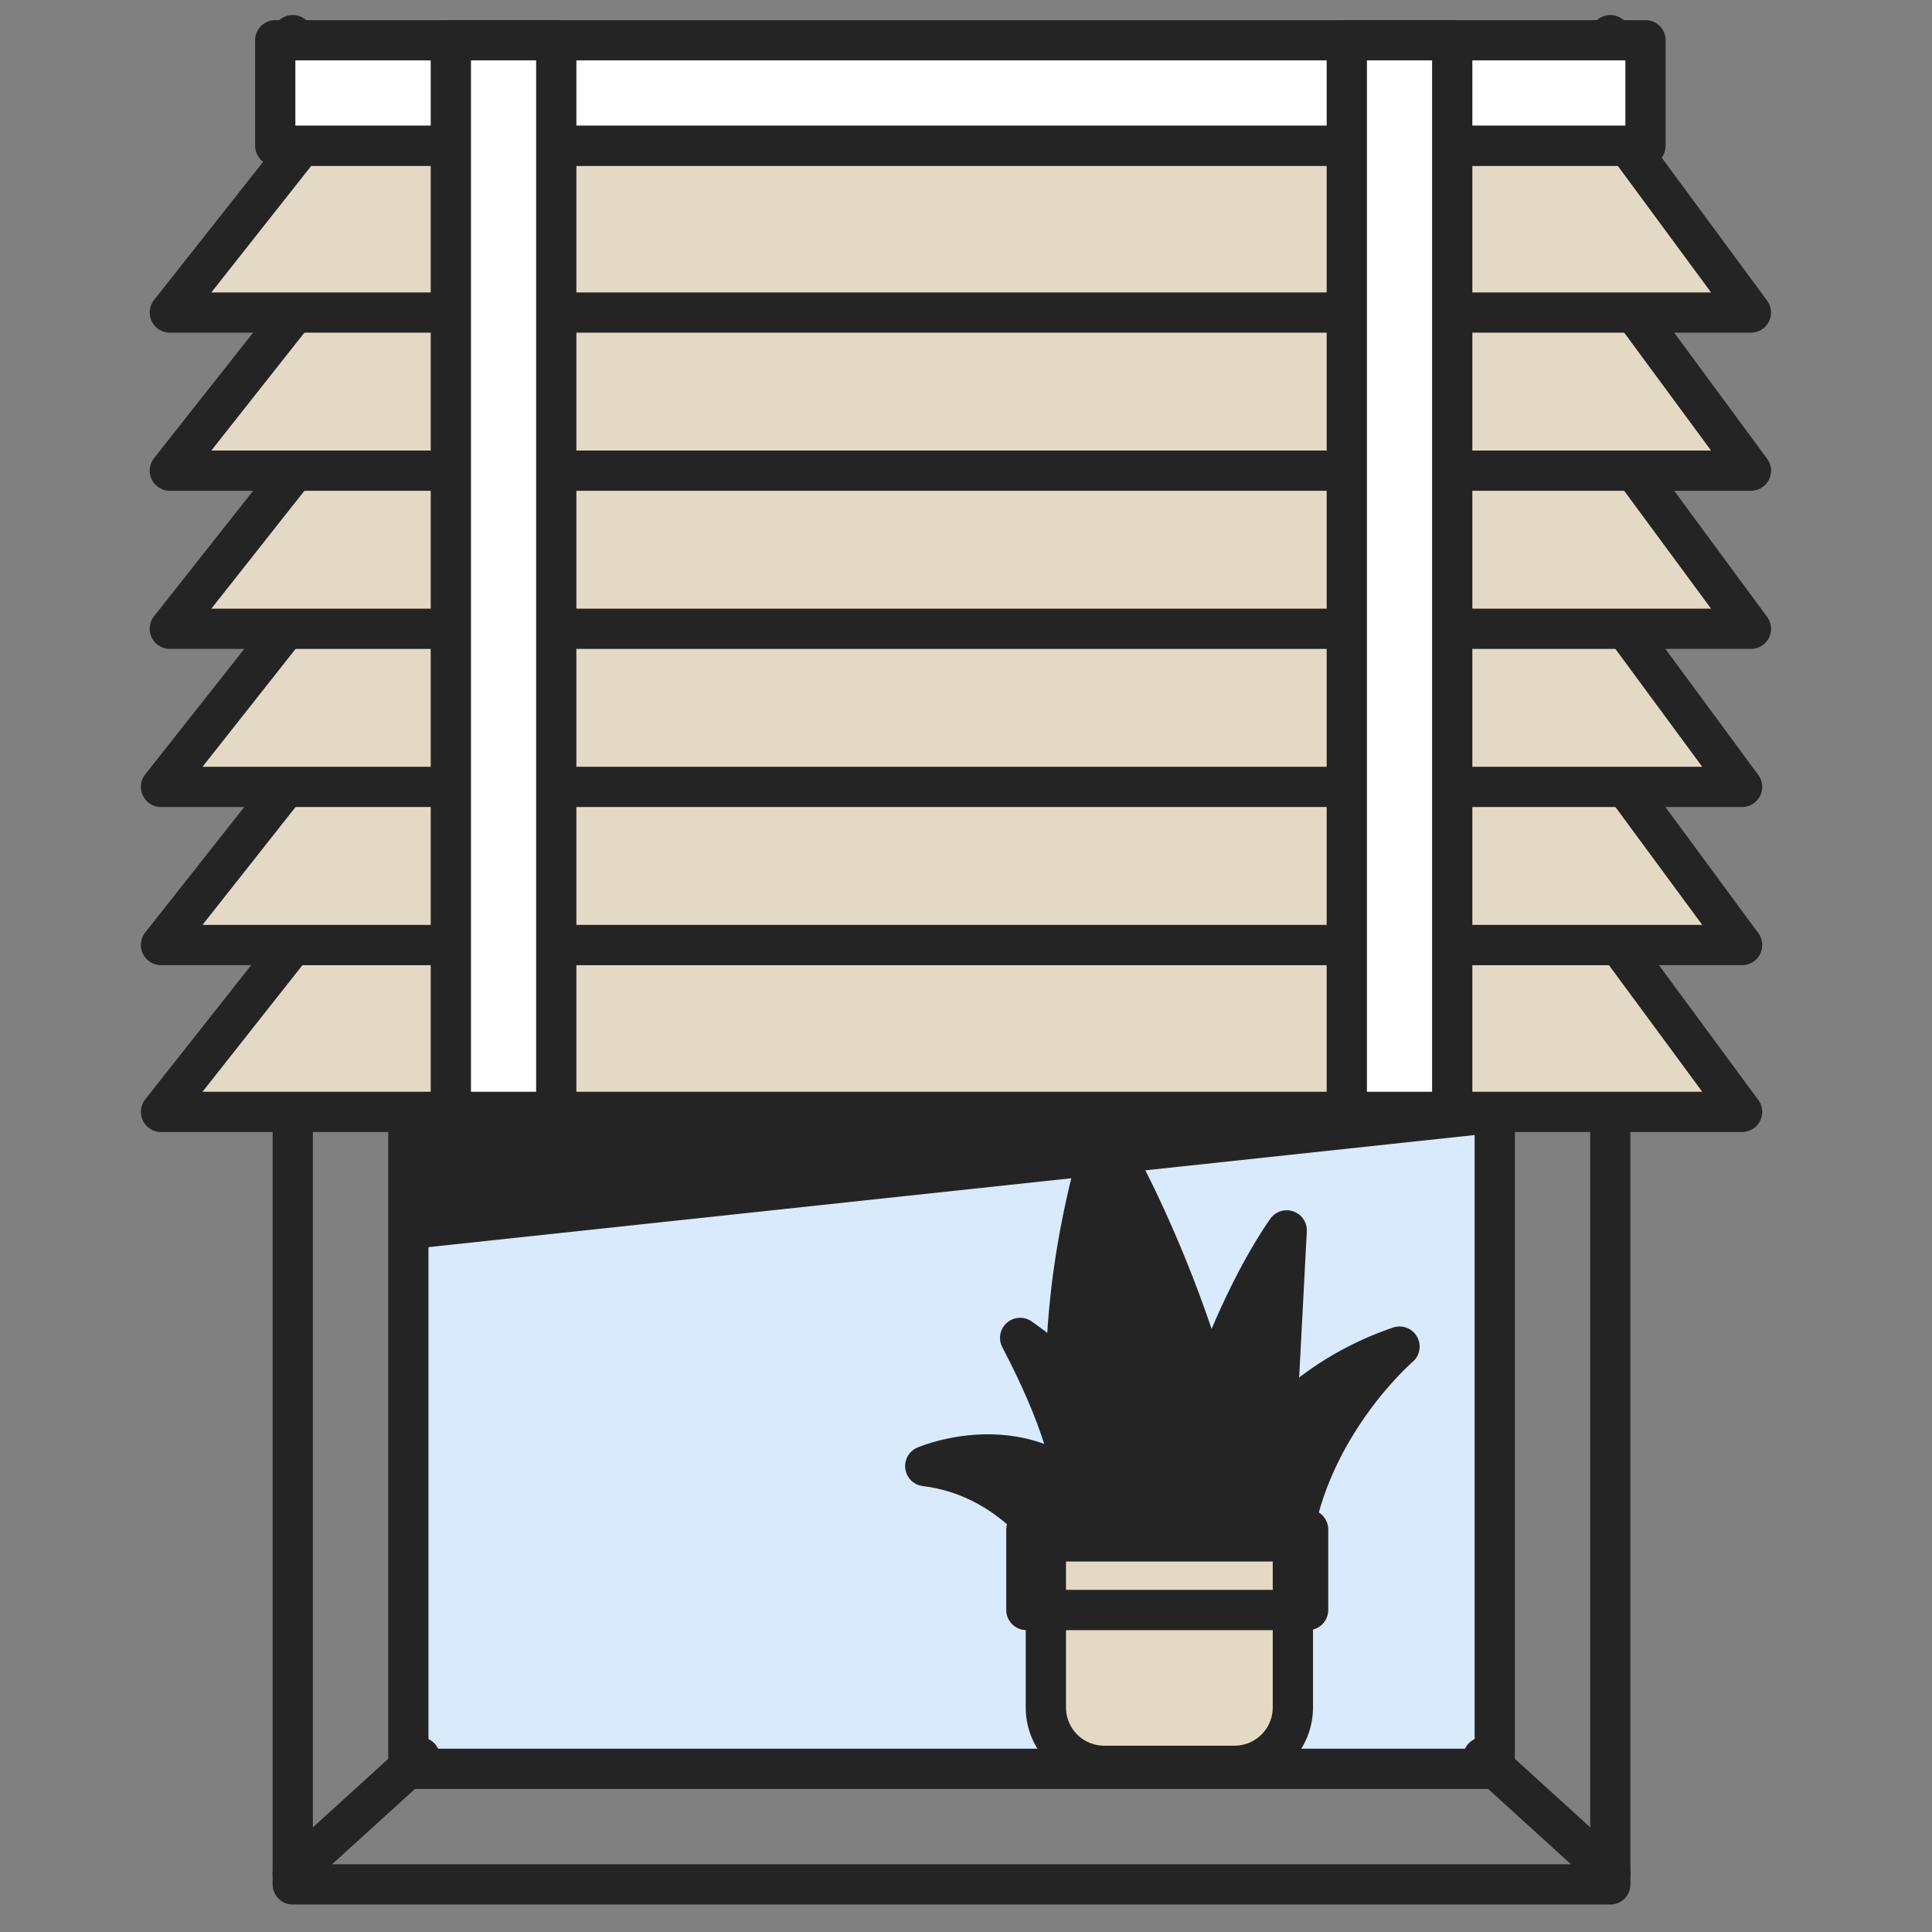
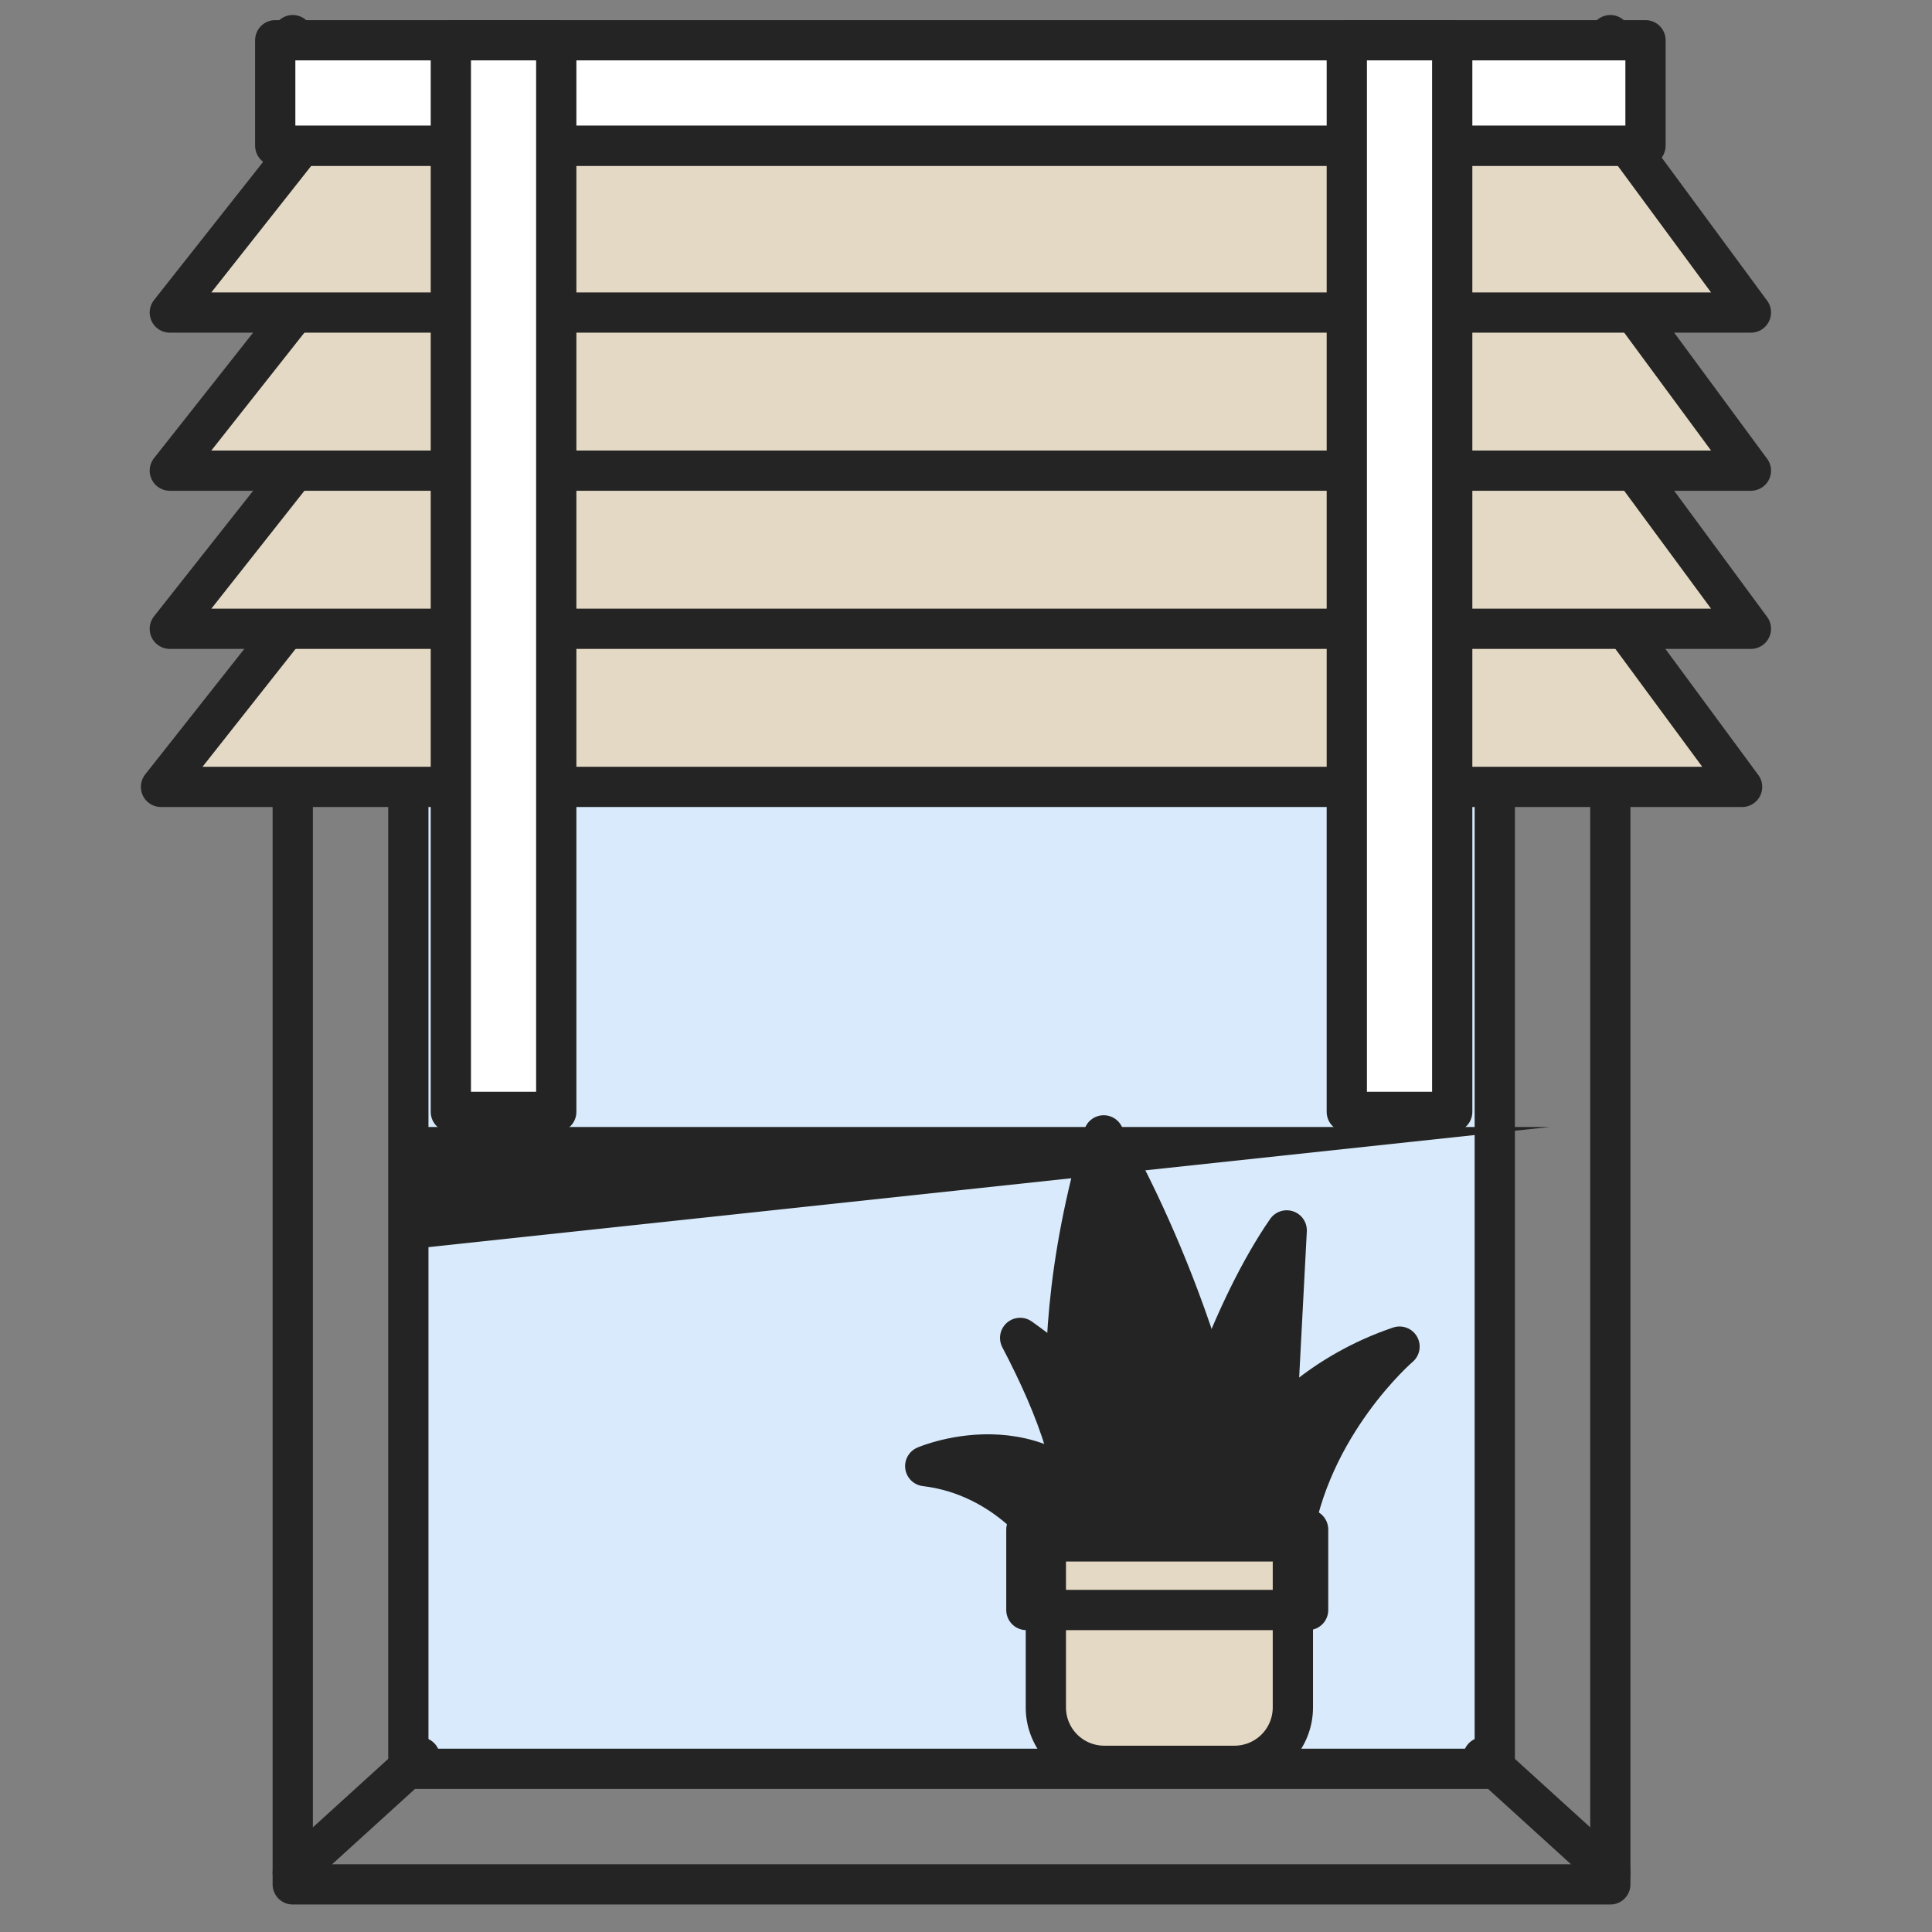
<svg xmlns="http://www.w3.org/2000/svg" width="48" height="48" fill="none">
  <rect width="100%" height="100%" fill="#808080" stroke="none" />
  <style>.B{stroke:#242424}.C{stroke-linejoin:round}</style>
  <g class="B C">
    <path d="M7.273 1.873h32.735v44.944H7.273V1.873z" />
    <path d="M10.145 4.745h26.992v39.201H10.145V4.745z" fill="#d8eafb" />
  </g>
  <g fill="#242424">
    <path d="M10.5 31l28-3h-28v3z" />
    <g class="B C">
      <path d="M26.111 38.339s-1.054-1.667-3.124-1.914c0 0 3.224-1.392 4.834 1.918l-1.71-.003zm3.76-.001s1.096-3.591 4.9-4.882c0 0-2.257 1.933-2.676 4.882h-2.224z" />
      <path d="M27.083 38.339s-1.554-3.738.338-10.131c0 0 2.735 4.547 3.41 10.136l-3.749-.005z" />
      <path d="M29.283 38.339c-.015-2.278 1.409-5.937 2.685-7.77l-.407 7.77h-2.277z" />
    </g>
  </g>
  <path d="M27.766 38.153c-.508-1.025-1.498-1.52-1.508-1.525l.056-.113c.042.02 1.038.517 1.565 1.582l-.113.056zm1.542-.025c-.086-1.651.68-3.593.687-3.611l.118.047c-.008.018-.763 1.935-.678 3.557l-.126.007zm2.343-2.74l-.143 2.735.126.007.143-2.735-.126-.007z" class="B C" />
  <path d="M26.792 38.434c.129-1.707-.53-3.444-1.447-5.194 1.935 1.376 3.425 3.057 4.25 5.194h-2.803z" fill="#242424" class="B C" />
  <path d="M25.984 38.295v4.132a1.45 1.45 0 0 0 1.442 1.444h3.252a1.45 1.45 0 0 0 1.443-1.444v-4.132h-6.137z" fill="#e4d9c4" class="B C" />
  <path d="M32.5 38h-7v2h7v-2z" class="B C" />
  <path d="M7.273.873l3.159 3.159M40.008.873L36.85 4.032M7.273 46.53l3.159-2.871m26.418 0l3.159 2.871" stroke-linecap="round" class="B C" />
  <g fill="#e4d9c4" stroke-miterlimit="10" class="B C">
-     <path d="M43.282 27.624H4l3.273-4.146h32.953l3.055 4.146z" />
-     <path d="M43.282 23.478H4l3.273-4.147h32.953l3.055 4.147z" />
    <path d="M43.282 19.55H4l3.273-4.146h32.953l3.055 4.146z" />
    <use href="#B" />
    <use href="#B" y="-3.929" />
    <use href="#B" y="-7.857" />
  </g>
  <g fill="#fff" class="B C">
    <path d="M6.838 1h34.044v2.619H6.838z" />
    <path transform="rotate(90 13.82 1)" d="M13.82 1h26.624v2.619H13.82z" />
    <path transform="rotate(90 36.08 1)" d="M36.08 1h26.624v2.619H36.08z" />
  </g>
  <defs>
    <path id="B" d="M43.501 15.622H4.219l3.273-4.146h32.953l3.055 4.146z" />
  </defs>
</svg>